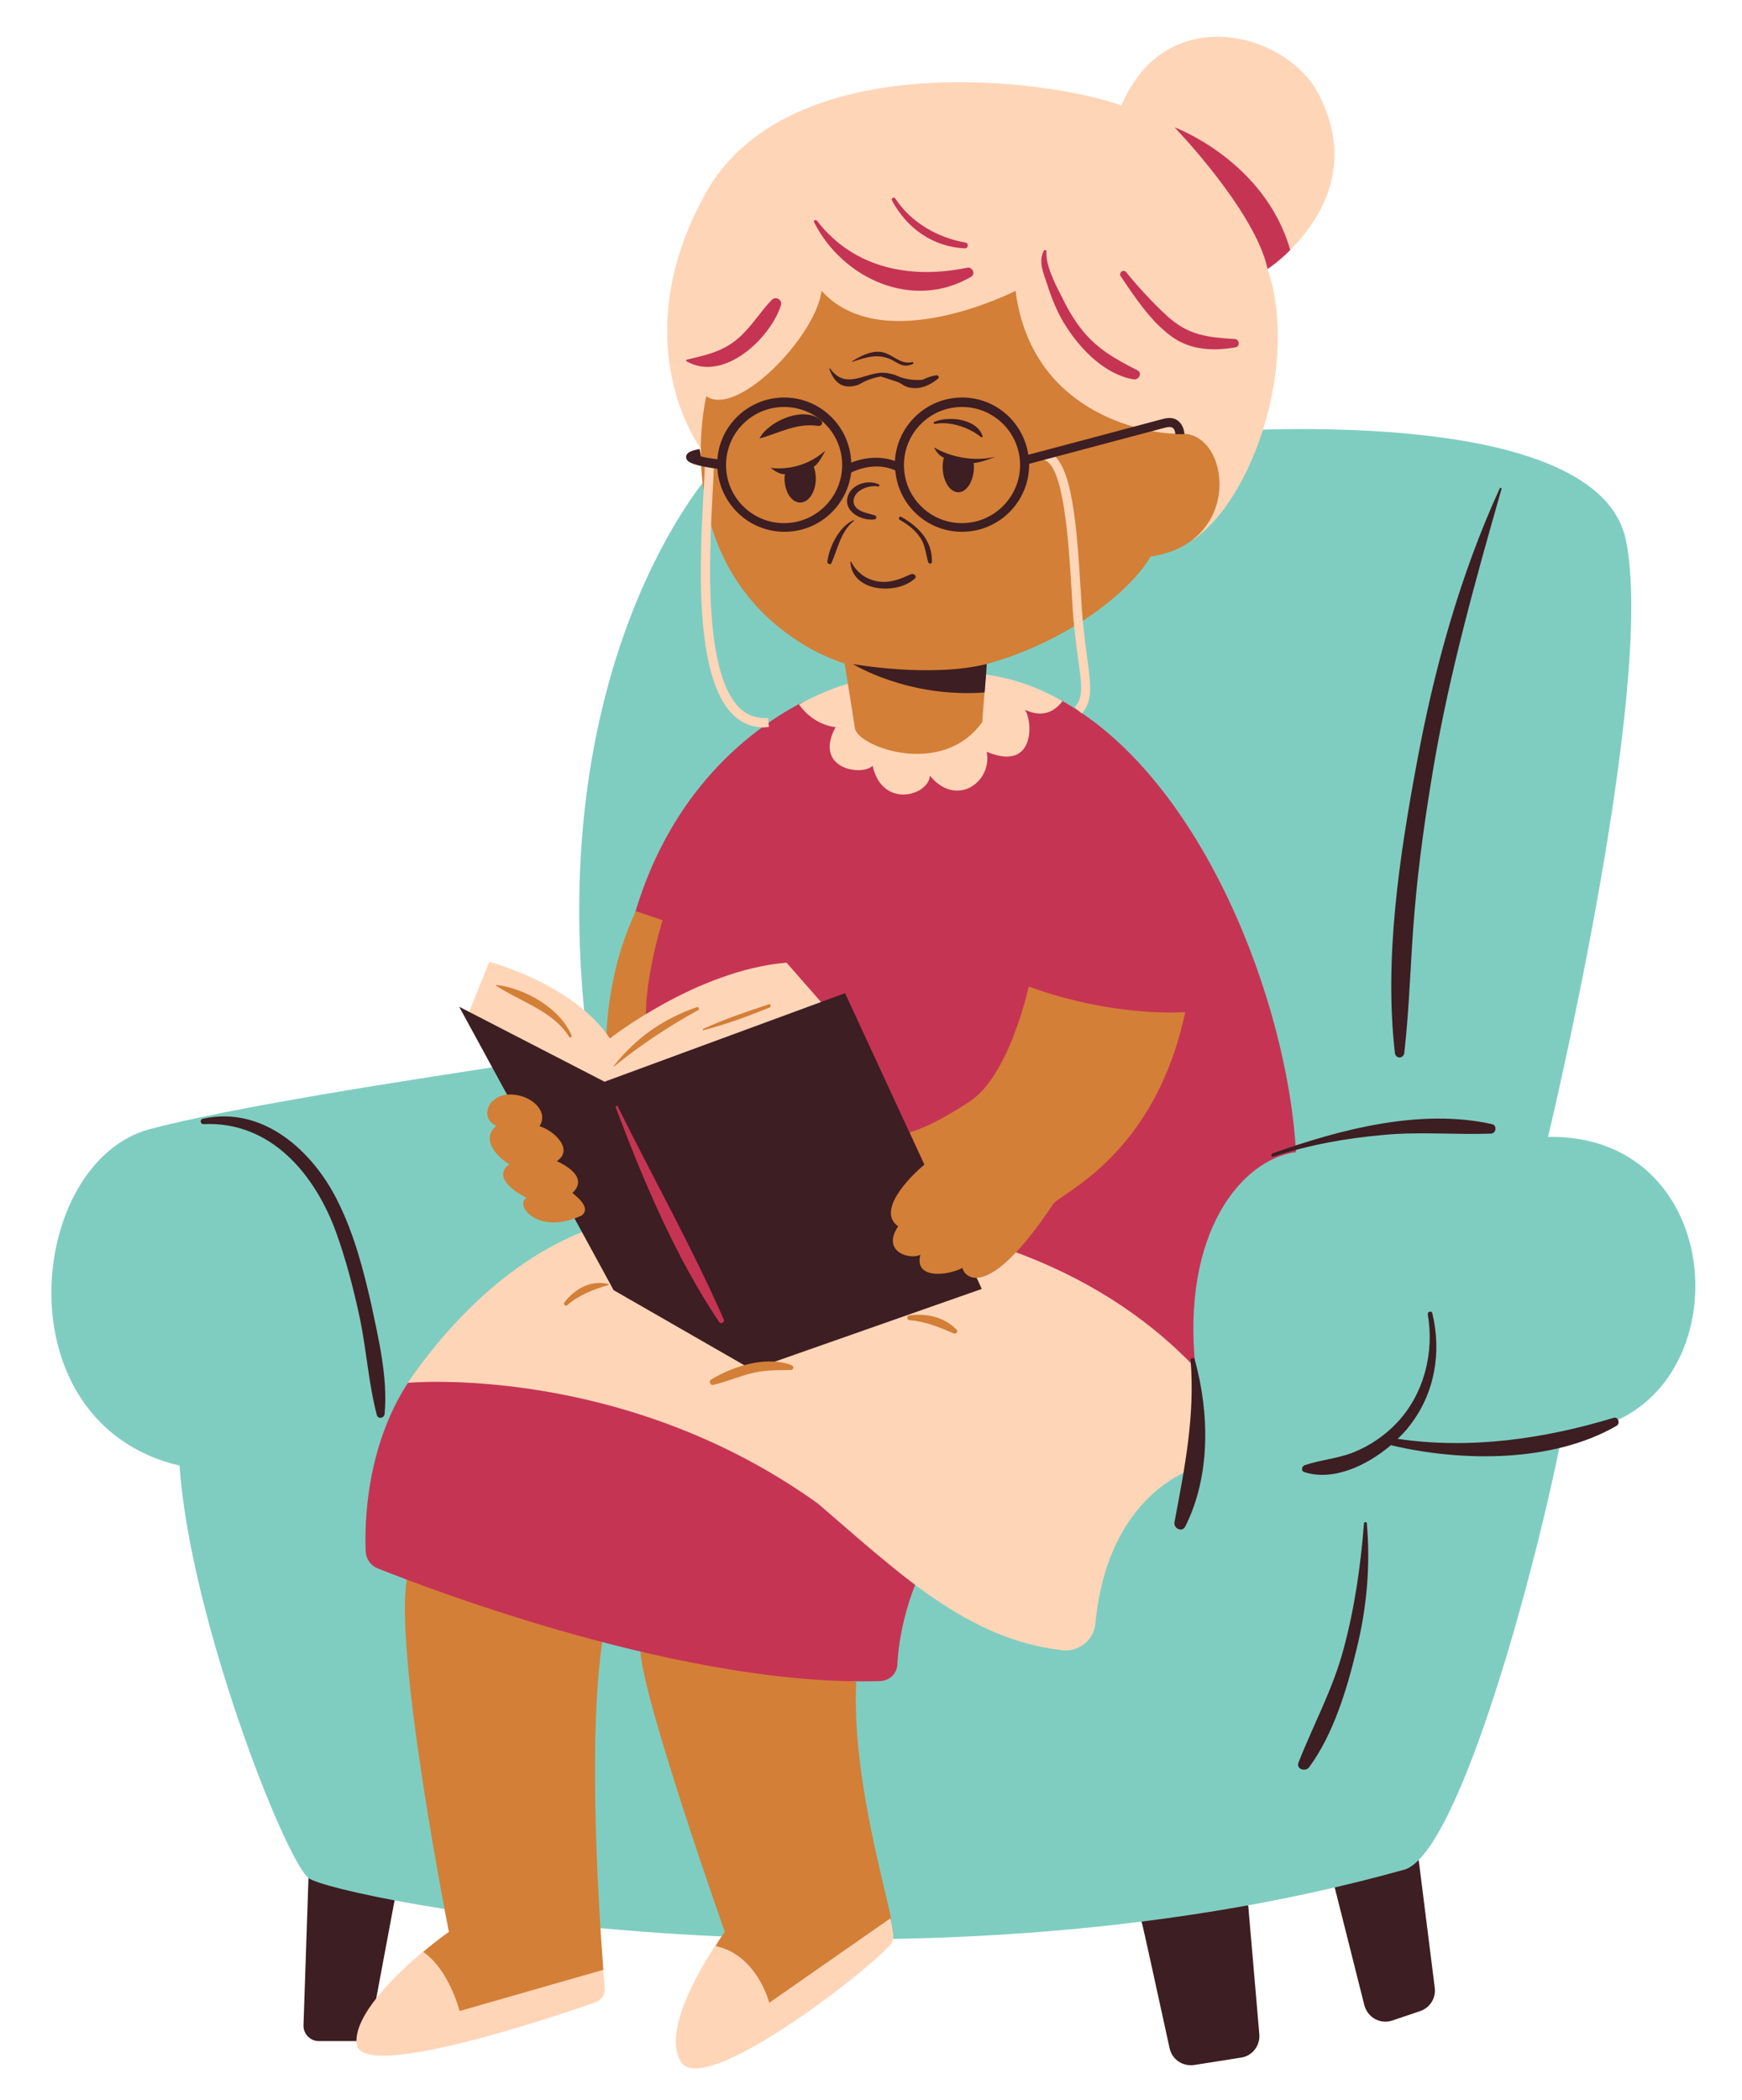
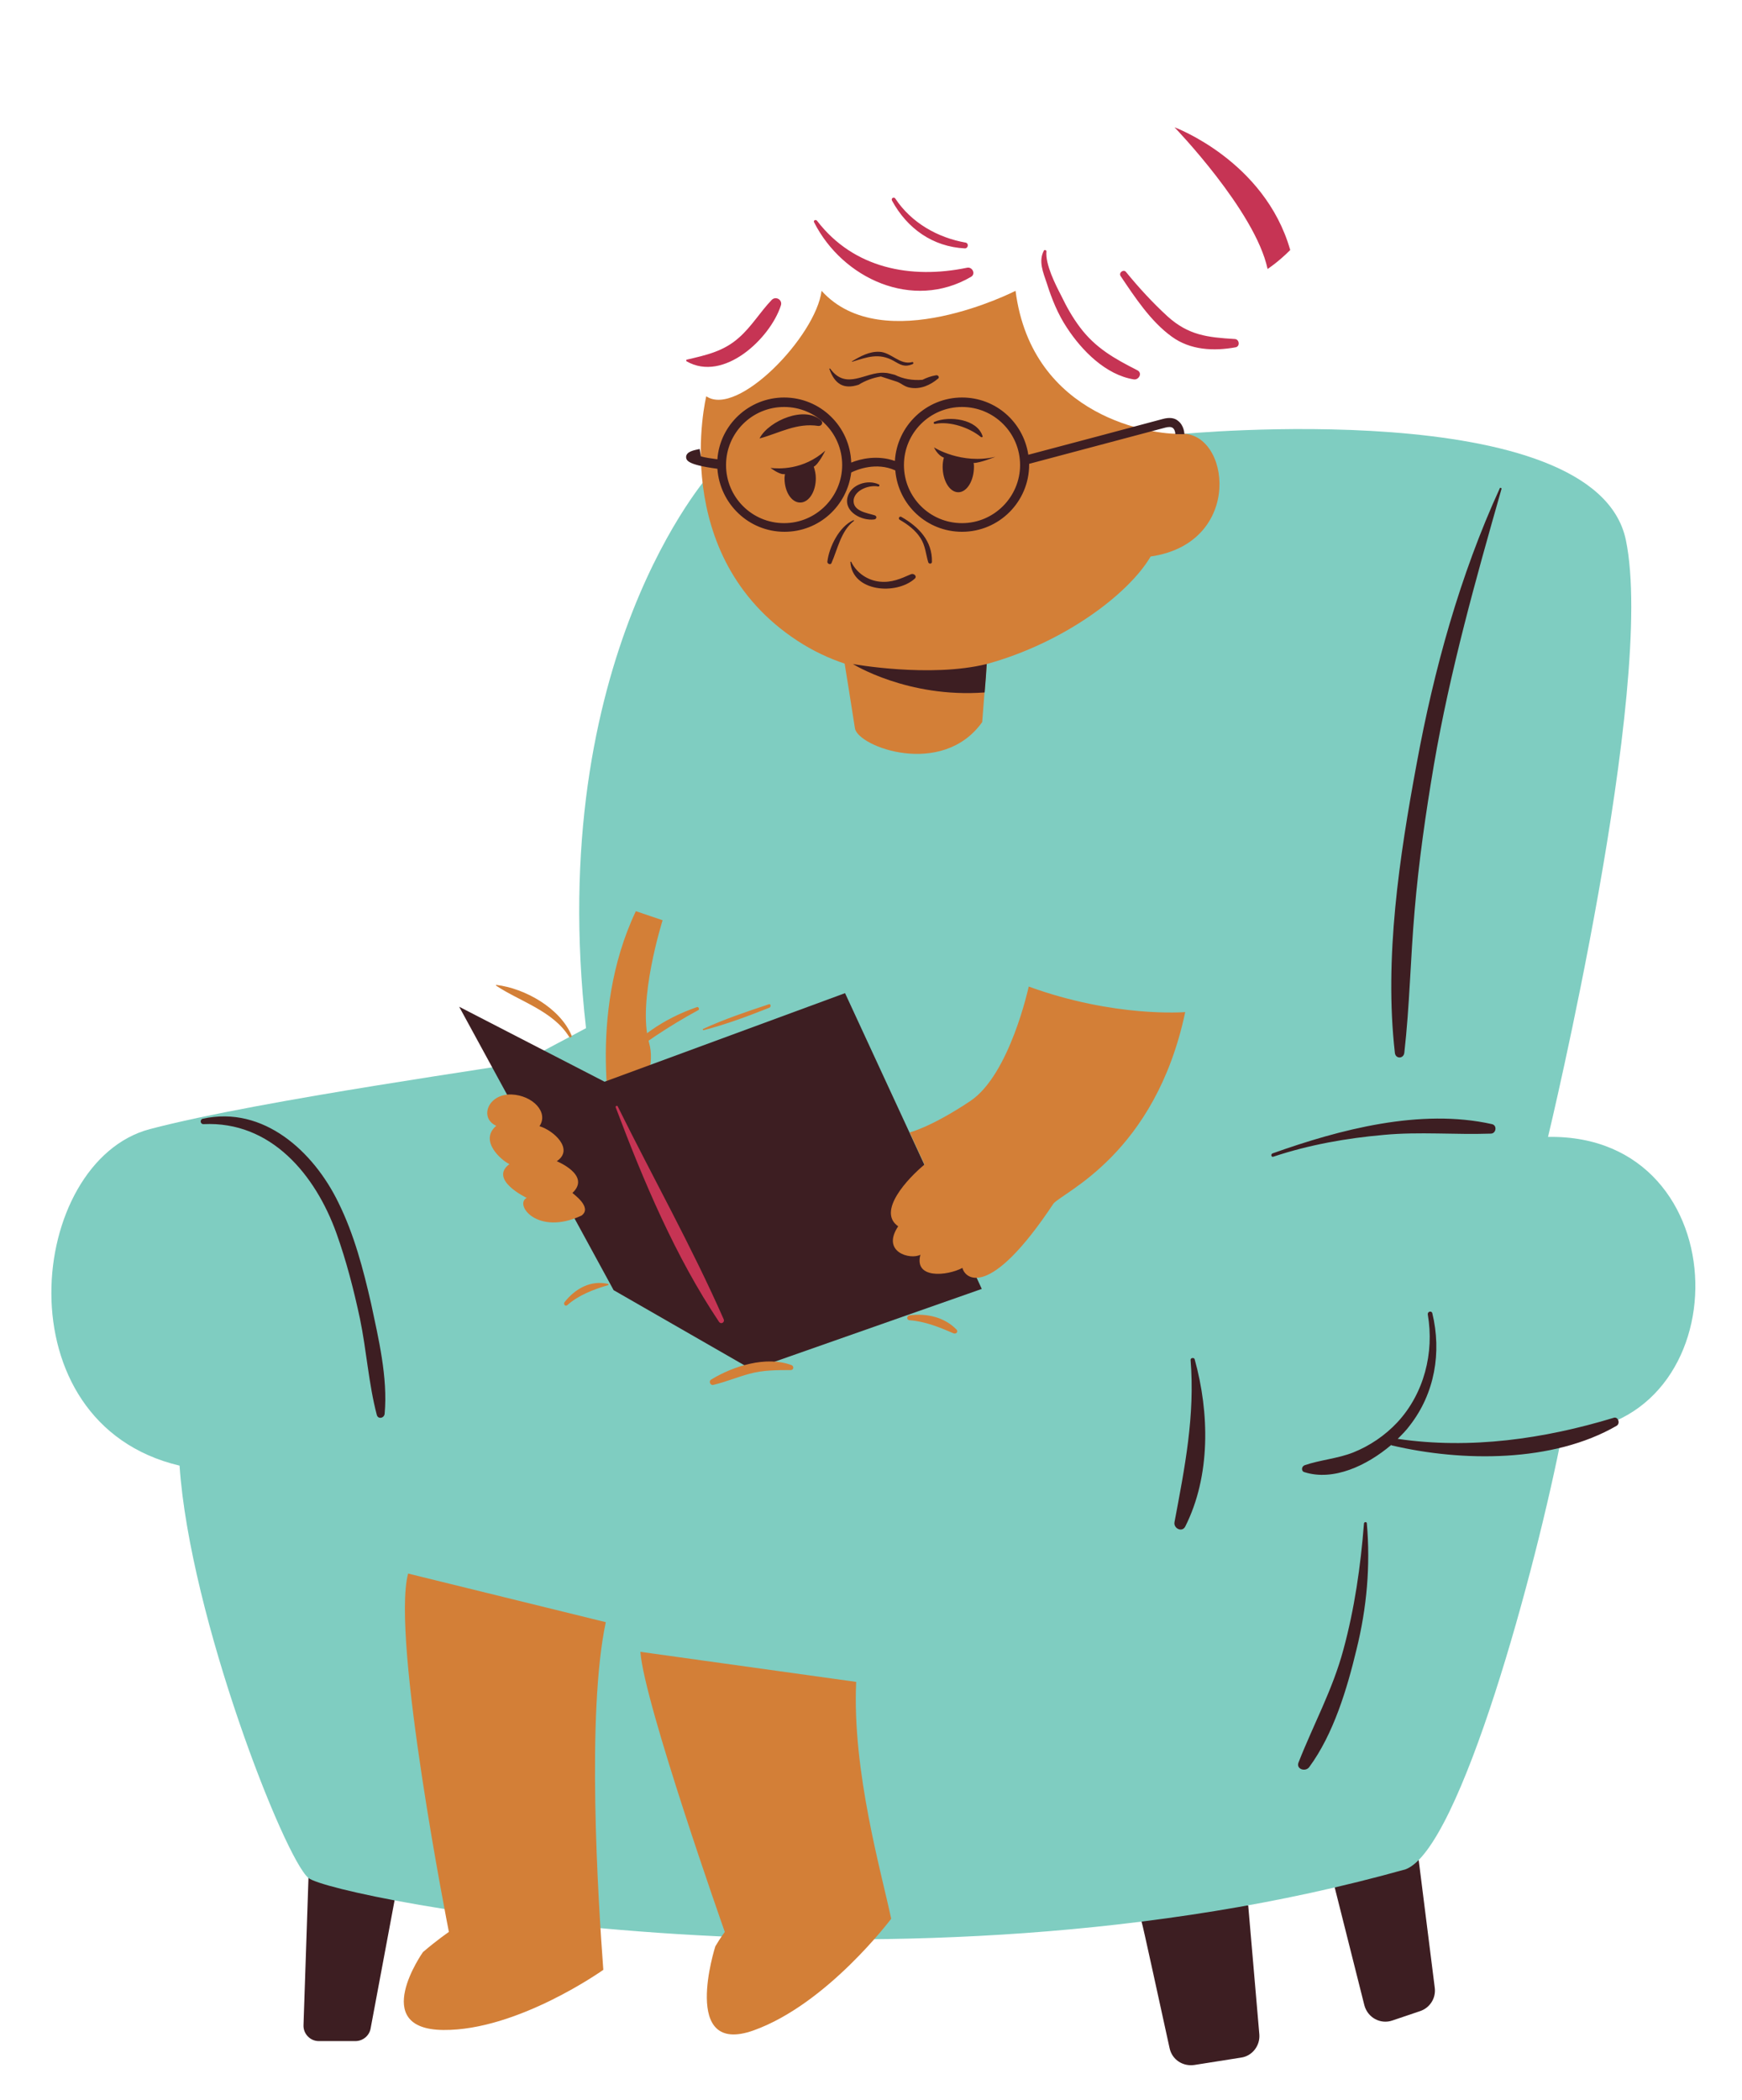
<svg xmlns="http://www.w3.org/2000/svg" height="509.8" preserveAspectRatio="xMidYMid meet" version="1.0" viewBox="-12.5 -8.9 423.0 509.8" width="423.0" zoomAndPan="magnify">
  <g id="change1_1">
    <path d="M83.3,452.5l-5.8,31c-0.3,1.8-1.9,3.1-3.7,3.1h-8.9c-2.1,0-3.8-1.8-3.7-3.9l1.2-35.6c-0.2-1.4,1.8-2.1,2.9-3 c3-2.6,6.7-5.1,10.6-4.6c2.5,0.3,4.8,1.9,6.2,4.1C83.5,445.7,83.4,449.9,83.3,452.5z M290.6,453.7l2.7,31.3c0.2,2.7-1.7,5.2-4.4,5.6 l-11.4,1.8c-2.8,0.4-5.4-1.3-6-4.1c-2.1-9.5-6.5-29.9-6.8-30.7c-0.2-0.6,1.1-0.6,1.4-1.2c0.4-0.7,1.2-1.2,1.9-1.7 c2.3-1.5,4.7-3.1,7.3-3.9c2.6-0.8,5.7-0.9,8.1,0.6C285,452.4,288.9,452.8,290.6,453.7z M332,442.7l3.9,31c0.3,2.5-1.2,4.8-3.5,5.6 l-6.8,2.3c-2.9,1-6-0.7-6.8-3.7l-7.2-28.6c1.3-3.3,4.3-6.7,7.3-8.5c1.5-0.9,3.2-1.6,4.9-1.4C325.5,439.5,331.5,441,332,442.7z" fill="#3D1E22" />
  </g>
  <g id="change2_1">
    <path d="M129.8,240.7c-10.2-90,30.2-134.7,30.2-134.7L274,96.5c0,0,100.9-9.8,108.3,25.7 c7.4,35.5-18.9,144.9-18.9,144.9c47.1-0.8,47.1,70.7,3.5,71.7c-6.3,32.6-24.8,101.2-38.1,106.1c-122.3,34.3-260.6,6.9-266.4,2.1 c-5.8-4.7-28.8-63.3-31.3-100.1c-43.6-10.3-37-73.8-7.2-81.7c26.9-7.1,89.6-15.7,90.3-16.2L129.8,240.7z" fill="#7FCDC1" />
  </g>
  <g id="change3_1">
    <path d="M163.5,460.1c0,0-19.6-55.5-20.5-68l52.4,7.3c-1,21.7,6.2,46.5,8.5,57.5h0c0,0-15.5,20.7-33.4,27.1 c-17.9,6.4-9.3-20.4-9.3-20.4h0C162.5,461.4,163.5,460.1,163.5,460.1z M90.2,465c0,0-13.2,18.7,4.9,18.9 c18.1,0.2,38.9-14.6,38.9-14.6l0,0c-1.3-17.4-4.1-62.3,0.6-84.4l-48-11.8c-4.2,15.7,9.9,87,9.9,87S93.7,462,90.2,465z" fill="#D37F37" />
  </g>
  <g id="change4_1">
-     <path d="M245.5,161.3c34.1,19.1,54.7,73.3,56.7,109.5c-13.1,1.7-27.9,19.4-24.4,52.4c0,0-110,5.4-126.1-21.2 c-16.2-26.6-9.9-89.6-9.9-89.6c8.8-29.3,27.5-43.8,39.7-50.4c4.7-2.5,10.9,0,16,1.6c2.5,0.8,5,1.9,7.6,2.4c6.7,1.3,13.5-1.4,20-3.6 C231.5,160.3,239.5,157.9,245.5,161.3z M210.6,337.1c-4.6-3.6-10.6-4.7-16.2-6c-11.9-2.7-23.5-6.7-34.7-11.7 c-4.6-2.1-9.1-4.3-14-5.5c-6.4-1.5-13.2-1.1-19.7-0.1c-11.9,1.7-23.6,4.8-34.7,9.3c-2,0.8-3.8,2.3-5,4.1 c-9.9,15.5-10.3,33.7-10,40.6c0.1,1.8,1.2,3.3,2.8,4c13.3,5.3,75,28.9,122.2,27.4c2.2-0.1,4-1.8,4.1-4c0.3-6,2.1-18.3,10.3-31.1 C221.1,355.8,218.4,343.2,210.6,337.1z" fill="#C63454" />
-   </g>
+     </g>
  <g id="change5_1">
-     <path d="M245.5,161.3c-1.8,2.4-4.7,4.2-9.1,2.1c2,3.2,2.3,15.1-9.3,10.2c1.4,7.5-7.5,13.6-13.8,5.8 c-0.3,4.9-11.6,8.1-13.9-2.4c-2.6,2.6-14.5,0.8-9-9.4c0,0-5.1-0.2-8.9-5.5c6.8-3.7,11.6-4.9,11.6-4.9l31.3-2.6 C231.9,155.2,239,157.6,245.5,161.3z M277.1,122.2c14.6-9.8,25.9-43,18.2-65.8c0,0,26-17,12.2-42.8c-7.8-14.6-36.8-22.5-47.7,3.1 C243,10.5,179,1.7,158.8,38.1s-1.2,61.8-1.2,61.8" fill="#FFD5B8" />
-   </g>
+     </g>
  <g id="change3_2">
    <path d="M266.9,126.2c-5.4,9.2-21.2,21-39.8,26.1c-0.4,5-1,13-1.1,14.1c-9.7,13.6-30.2,6-30.9,1.5 c-0.7-4.6-2.5-15.7-2.5-15.7l0,0c-3.9-1.3-7.7-3.1-11.4-5.5c-31.7-20.7-22.2-59.4-22.2-59.4c7.6,5.2,26.6-14.6,28-25.6 c14.9,16.5,47.1,0,47.1,0c4,31,33.8,35,40,34.7C286.2,95.6,289.7,122.9,266.9,126.2z M136.4,266c0,0,11.6-11.7,8.7-21.8 c-2.9-10.1,3.3-29.7,3.3-29.7l-6.5-2.2C129.8,237.8,136.4,266,136.4,266z" fill="#D37F37" />
  </g>
  <g id="change5_2">
-     <path d="M152.9,491.7c-4.5-7,3.9-21.5,8.2-28.2c10.2,2,13.2,13.8,13.2,13.8l29.4-20.5c0.6,2.8,0.9,4.7,0.6,5.5 C203,465.9,158.9,500.9,152.9,491.7z M134,469.3l-34.9,10c0,0-2.5-10-8.9-14.4c-6.9,5.8-16.9,15.6-16.1,22.4 c1.1,9.1,46.8-6.2,58-10.1c1.4-0.5,2.4-1.9,2.2-3.4C134.3,472.7,134.1,471.2,134,469.3z M251.5,150.9c-0.3-2.1-0.6-4.5-0.9-7.4 c-0.3-2.5-0.5-5.8-0.7-9.3c-1.1-18.7-2.5-33-9-33.7l-0.2,2.2c5.1,0.5,6.3,20,7,31.6c0.2,3.5,0.4,6.9,0.7,9.4 c0.3,2.9,0.6,5.3,0.9,7.5c0.9,6.3,1.3,9.2-0.8,11.6l1.7,1.5C252.9,161.2,252.4,157.5,251.5,150.9z M174.2,167.6l-0.2-2.2 c-2.7,0.2-5-0.6-6.9-2.4c-8.9-8.7-7.3-37.7-6.6-51.6c0.2-3.8,0.4-6.6,0.3-8l-2.2,0.1c0.1,1.3-0.1,4.1-0.3,7.7 c-0.8,15.4-2.4,44,7.2,53.4c2.1,2.1,4.7,3.1,7.6,3.1C173.5,167.6,173.9,167.6,174.2,167.6z M186.9,234.4l-8.4-9.6 c-21.8,1.8-42.9,18.4-42.9,18.4c-8.9-13.3-29.3-18.6-29.3-18.6l-4.9,12.2c0,0,28.9,35,44.3,32.9s36.5-16.1,36.5-16.1L186.9,234.4z M253.5,385.1c3.1-32,24.3-37.6,24.3-37.6s0-11,0-24.3c-50.7-53.4-141.2-35.3-141.2-35.3s-25.8,3.6-50.1,38.9 c0,0,51.9-4.9,99.6,29.3c19.5,16.7,36.2,33,59.3,35.6C249.5,392.2,253.2,389.2,253.5,385.1z" fill="#FFD5B8" />
-   </g>
+     </g>
  <g id="change1_2">
    <path d="M134.3,253.7l58.4-21.5l33.2,71.8l-55.8,19.6l-33.6-19.3l-37.5-68.8L134.3,253.7z" fill="#3D1E22" />
  </g>
  <g id="change3_3">
    <path d="M128.7,286.2c-10.7,5-16.4-2.7-13.3-4.3c0,0-9.3-4.4-4.2-8.2c-1.8-0.8-7.5-5.6-3.2-9.3 c-4.2-1.9-2-7.8,3.7-7.6c5.1,0.2,9.1,4.3,6.8,7.7c3.4,1,8.5,5.6,4.2,8.5c0,0,8.4,3.4,3.8,7.7C126.5,280.8,131.5,284.2,128.7,286.2z M237.3,230.6c0,0-4.6,21.4-14.2,27.8c-9.6,6.4-14.7,7.6-14.7,7.6l3.6,7.8c-4.1,3.4-11.6,11.4-6.4,15c-4.2,6.3,3,8.2,5.4,6.9 c-1.6,5.9,6.4,5.2,10.2,3.2c0.6,2.6,6.5,7.9,22.1-15.6c2.3-2.8,24.7-12,32-46.5C275.1,236.8,258.2,238.2,237.3,230.6z M208.4,310.4 c-0.8,0.1-0.8,1.2,0,1.2c3.8,0.3,7.2,1.7,10.7,3.2c0.6,0.2,1.1-0.4,0.7-0.9C216.8,310.8,212.5,309.9,208.4,310.4z M179.7,322.5 c-6.1-2.3-14.1,0.2-19.5,3.5c-0.7,0.4-0.2,1.5,0.5,1.3c3-0.7,5.8-1.9,8.8-2.7c3.3-0.9,6.6-0.9,10-0.9 C180.3,323.7,180.3,322.7,179.7,322.5z M135.2,302.8c-4.2-1-8,1.1-10.6,4.4c-0.4,0.5,0.2,1.2,0.7,0.7c2.7-2.4,6.4-3.8,9.8-4.8 C135.3,303.1,135.3,302.9,135.2,302.8z M174.2,234.9c-5.4,1.8-10.8,3.6-16,6c-0.1,0.1,0,0.3,0.1,0.3c5.5-1.4,10.8-3.4,16.1-5.5 C174.8,235.4,174.6,234.7,174.2,234.9z M125.7,242.8c0.2,0.3,0.7,0.1,0.6-0.3c-2.8-6.7-11.4-11.5-18.3-12.3c-0.1,0-0.1,0.1,0,0.2 C113.7,234.2,121.8,236.5,125.7,242.8z M156.7,235.6c-8.3,2.9-14.7,7.4-20.2,14.3c0,0,0,0.1,0.1,0.1c6.3-5.1,13.3-9.8,20.5-13.7 C157.4,236.1,157.1,235.4,156.7,235.6z" fill="#D37F37" />
  </g>
  <g id="change1_3">
    <path d="M323.6,266.6c-9.1,0.8-18.2,2.4-26.9,5.3c-0.5,0.2-0.7-0.6-0.2-0.8c16.3-5.8,35.9-11,53.3-7.1 c1.3,0.3,1,2.3-0.3,2.3C340.8,266.6,332.2,265.8,323.6,266.6z M379.3,335.3c-16.8,5.1-34.8,7.7-52.4,5.1c1.1-1.1,2.1-2.1,2.9-3.2 c6.1-7.8,7.8-17.8,5.5-27.3c-0.2-0.7-1.2-0.4-1.1,0.3c1.6,9.3-0.9,19.2-7.4,26.2c-3,3.2-6.7,5.7-10.7,7.3c-3.8,1.5-8,1.8-11.8,3.1 c-0.8,0.3-0.9,1.5,0,1.7c7,2.2,15.1-1.6,21-6.6c0.1,0,0.1,0.1,0.2,0.1c17,4,39.1,4.2,54.6-4.8C381,336.6,380.4,334.9,379.3,335.3z M69.7,283.1c-6-12.4-18.2-23.7-33-20.4c-0.7,0.2-0.6,1.3,0.2,1.3c16.4-0.8,27.2,12.3,32.3,26.5c2.4,6.7,4.2,13.7,5.7,20.7 c1.6,7.7,2.1,15.8,4.1,23.4c0.3,1.1,1.8,0.8,1.9-0.3c0.8-8.8-1.5-18.3-3.3-26.8C75.7,299.2,73.5,290.8,69.7,283.1z M318.7,361 c-0.8,10.3-2.3,20.7-5,30.6c-2.6,9.7-7.3,18.2-10.9,27.4c-0.6,1.6,1.7,2.3,2.6,1.1c5.9-8,9.2-19,11.5-28.6 c2.5-10.1,3.4-20.3,2.5-30.6C319.4,360.5,318.7,360.5,318.7,361z M276.6,321.2c1.1,13.6-1.4,26.1-3.9,39.4c-0.3,1.5,1.8,2.6,2.6,1.1 c6.2-12.3,5.9-27.6,2.3-40.6C277.5,320.6,276.6,320.7,276.6,321.2z M194.6,152.3c0,0,13.3,8.3,32,6.9c0.2-2.4,0.4-4.9,0.5-6.9 C213.3,155.7,194.6,152.3,194.6,152.3z M214.3,99.7c0,0,0.8,1.9,2.4,2.5c-0.2,0.7-0.3,1.4-0.3,2.2c0,3.4,1.7,6.2,3.8,6.2 c2.1,0,3.8-2.8,3.8-6.2c0-0.3,0-0.6-0.1-0.9c1.6,0,5.3-1.5,5.3-1.5C221,103.9,214.4,99.8,214.3,99.7z M174.6,104.7 c0,0,2,1.5,3.1,1.5c0.1,0,0.2,0,0.4,0c0,0.3-0.1,0.6-0.1,1c0,3.3,1.7,5.9,3.8,5.9c2.1,0,3.8-2.6,3.8-5.9c0-1-0.2-1.9-0.5-2.8 c1.2-0.6,2.8-3.9,2.8-3.9C182.5,105.3,176.5,104.9,174.6,104.7z M186.2,94.5c0.7,0.1,1.3-0.7,0.7-1.3c-3.9-3.7-12.6,0-14.9,4.2 c0,0.1,0,0.2,0.1,0.1C176.8,96.2,181,93.7,186.2,94.5z M214.6,94c3.6-0.7,8.3,0.9,11.1,3.2c0.2,0.1,0.5,0,0.4-0.2 c-1.3-4.2-8.1-5-11.7-3.5C214.1,93.6,214.2,94.1,214.6,94z M200.7,109.2c0.3,0.1,0.5-0.4,0.2-0.5c-2.7-1.3-6.8,0-7.6,3.1 c-0.9,3.6,3.5,5.8,6.5,5.4c0.6-0.1,0.7-0.8,0.1-1c-1.9-0.6-5.5-1-5.1-3.9C195.3,109.9,198.7,108.8,200.7,109.2z M209.6,131.6 c0.7-0.6-0.2-1.4-0.9-1.1c-2.5,1.1-4.7,2.1-7.6,1.8c-2.9-0.3-5.6-2.1-6.9-4.8c-0.1-0.1-0.2-0.1-0.2,0.1 C194.5,134.8,205.1,135.6,209.6,131.6z M211,121.7c1.2,1.8,1.3,3.9,1.9,5.9c0.2,0.5,0.9,0.4,0.9-0.1c0.1-5.1-3.2-8.5-7.4-10.9 c-0.5-0.3-0.9,0.4-0.4,0.7C207.9,118.4,209.8,119.8,211,121.7z M194.7,117.4c-3.4,1.5-5.9,6.5-6.3,10.1c0,0.5,0.8,0.8,1,0.3 c1.5-3.4,2.3-7.8,5.4-10.2C195,117.5,194.8,117.3,194.7,117.4z M196,84.5c1.6-1,3.5-1.7,5.4-2c1.3,0.4,2.7,0.9,4,1.3 c1,0.4,1.8,1.2,3,1.4c2.6,0.5,5-0.6,6.9-2.2c0.4-0.3,0-0.9-0.5-0.8c-1.2,0.2-2.3,0.6-3.3,1.1c-2.4,0.2-4.7-0.2-6.7-1.2 c-0.9-0.2-1.7-0.5-2.6-0.5c-4.5-0.3-9.2,4.4-13.1-1c-0.1-0.1-0.3,0-0.2,0.1C190.2,84.3,192.3,85.7,196,84.5z M204.5,78.7 c1.7,1,2.7,1.6,4.6,0.8c0.3-0.1,0.2-0.6-0.1-0.5c-3,0.8-5.1-2.4-8-2.5c-2.4-0.1-4.6,1.1-6.6,2.3c-0.1,0,0,0.2,0.1,0.1 C198.1,77.8,200.9,76.7,204.5,78.7z M272.9,96.5c0-0.3-0.1-1.1-0.6-1.5c-0.4-0.3-1-0.3-1.8-0.1c-3.4,0.9-28.2,7.5-33.1,8.8 c0,0.1,0,0.1,0,0.2c0,9-7.3,16.3-16.3,16.3c-8.5,0-15.5-6.5-16.2-14.9c-4.6-2.1-9.3-0.2-10.7,0.5c-1,8.1-7.8,14.4-16.2,14.4 c-8.7,0-15.7-6.8-16.3-15.3c-7.5-1-7.5-2.1-7.6-2.8c0-1.4,1.9-1.7,3.3-2l0.3,1.8c1.1,0.3,2.5,0.5,4,0.7c0.6-8.4,7.7-15,16.2-15 c8.8,0,16,7,16.3,15.8c2.2-0.9,6.3-1.9,10.6-0.4c0.5-8.5,7.6-15.4,16.3-15.4c8.2,0,14.9,6,16.1,13.9c5.7-1.5,29.4-7.8,32.7-8.7 c1.5-0.4,2.8-0.3,3.7,0.5c1.4,1.1,1.5,3,1.5,3.2L272.9,96.5z M192,104c0-7.8-6.3-14.1-14.1-14.1c-7.8,0-14.1,6.3-14.1,14.1 c0,7.8,6.3,14.1,14.1,14.1C185.7,118.1,192,111.7,192,104z M235.2,104c0-7.8-6.3-14.1-14.1-14.1S207,96.2,207,104 c0,7.8,6.3,14.1,14.1,14.1S235.2,111.7,235.2,104z M328.5,246.7c1.3-11.4,1.5-23,2.5-34.5c1-11.9,2.7-23.7,4.7-35.5 c3.9-22.7,10.1-44.8,16.4-66.9c0.1-0.2-0.3-0.4-0.4-0.2c-9.7,21.2-16,44-20.2,66.9c-4.2,22.6-7.9,47.2-5.3,70.1 C326.3,248.2,328.3,248.2,328.5,246.7z" fill="#3D1E22" />
  </g>
  <g id="change4_2">
    <path d="M300.8,51.8c-3,3-5.5,4.6-5.5,4.6C292.3,42.3,272.7,22,272.7,22S294.6,30.1,300.8,51.8z M263.7,81 c-5.5-2.8-10.2-5.4-14-10.5c-1.8-2.4-3.2-4.9-4.5-7.6c-1.4-2.7-3.9-7.6-3.6-10.8c0-0.3-0.5-0.4-0.6-0.2c-1.4,2.6-0.2,5.3,0.7,8 c1.2,3.8,2.7,7.5,4.9,10.8c3.6,5.5,9.4,11.4,16.2,12.5C264,83.4,265,81.7,263.7,81z M287.3,73.4c-6.6-0.4-11.2-0.9-16.3-5.5 c-3.6-3.3-7-7-10.1-10.8c-0.6-0.7-1.8,0.2-1.3,1c3.5,5.2,7.3,11,12.4,14.7c4.5,3.3,10.2,3.6,15.6,2.6 C288.7,75.1,288.4,73.4,287.3,73.4z M222.3,56.1c-13.6,2.8-27.5,0.2-36.4-11.4c-0.3-0.4-1-0.1-0.7,0.4c6.9,13.6,23.9,21.5,38.1,13.2 C224.5,57.6,223.6,55.8,222.3,56.1z M174.9,63.9c-2.8,2.9-4.9,6.5-8,9.2c-3.7,3.3-7.9,4.2-12.6,5.3c-0.2,0-0.2,0.3-0.1,0.4 c9,5.2,20.3-5.5,22.9-13.5C177.6,63.9,175.9,62.9,174.9,63.9z M221.8,51.4c0.8,0,1-1.2,0.2-1.4c-6.8-1.2-13.2-4.8-17.1-10.7 c-0.3-0.5-1.1-0.1-0.8,0.5C207.8,46.6,214,51,221.8,51.4z M137,259.9c6.7,17.8,14.5,36.3,25.1,52.1c0.5,0.7,1.5,0.1,1.1-0.7 c-7.7-17.5-17.2-34.4-25.7-51.6C137.4,259.4,136.9,259.6,137,259.9L137,259.9z" fill="#C63454" />
  </g>
</svg>